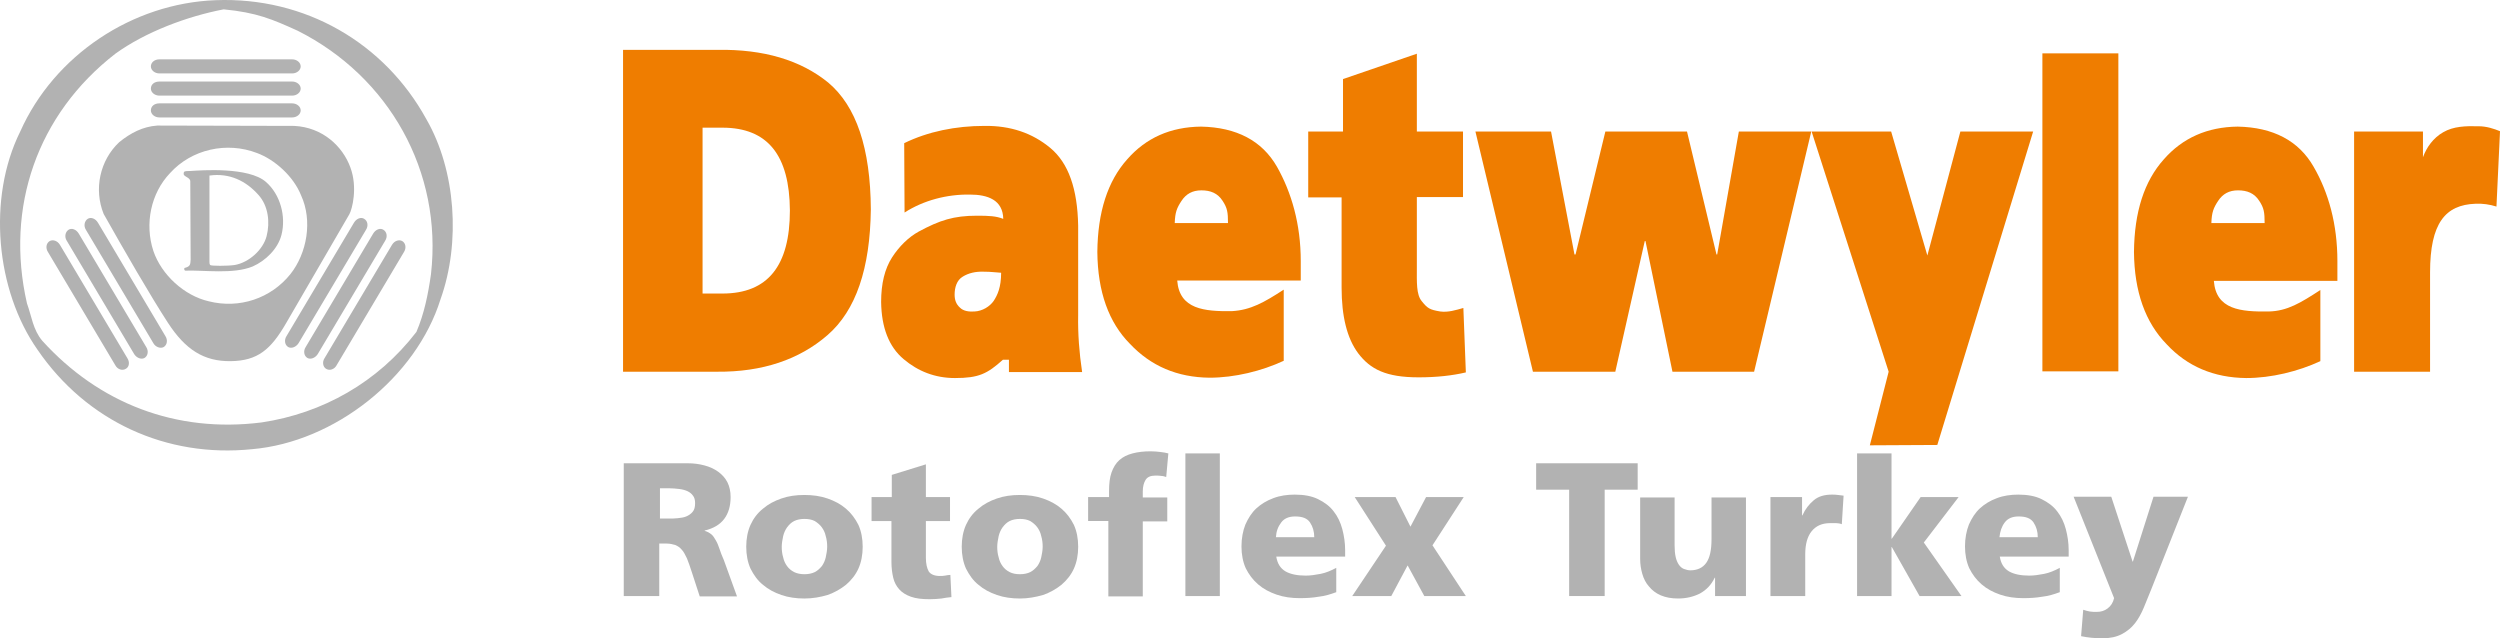
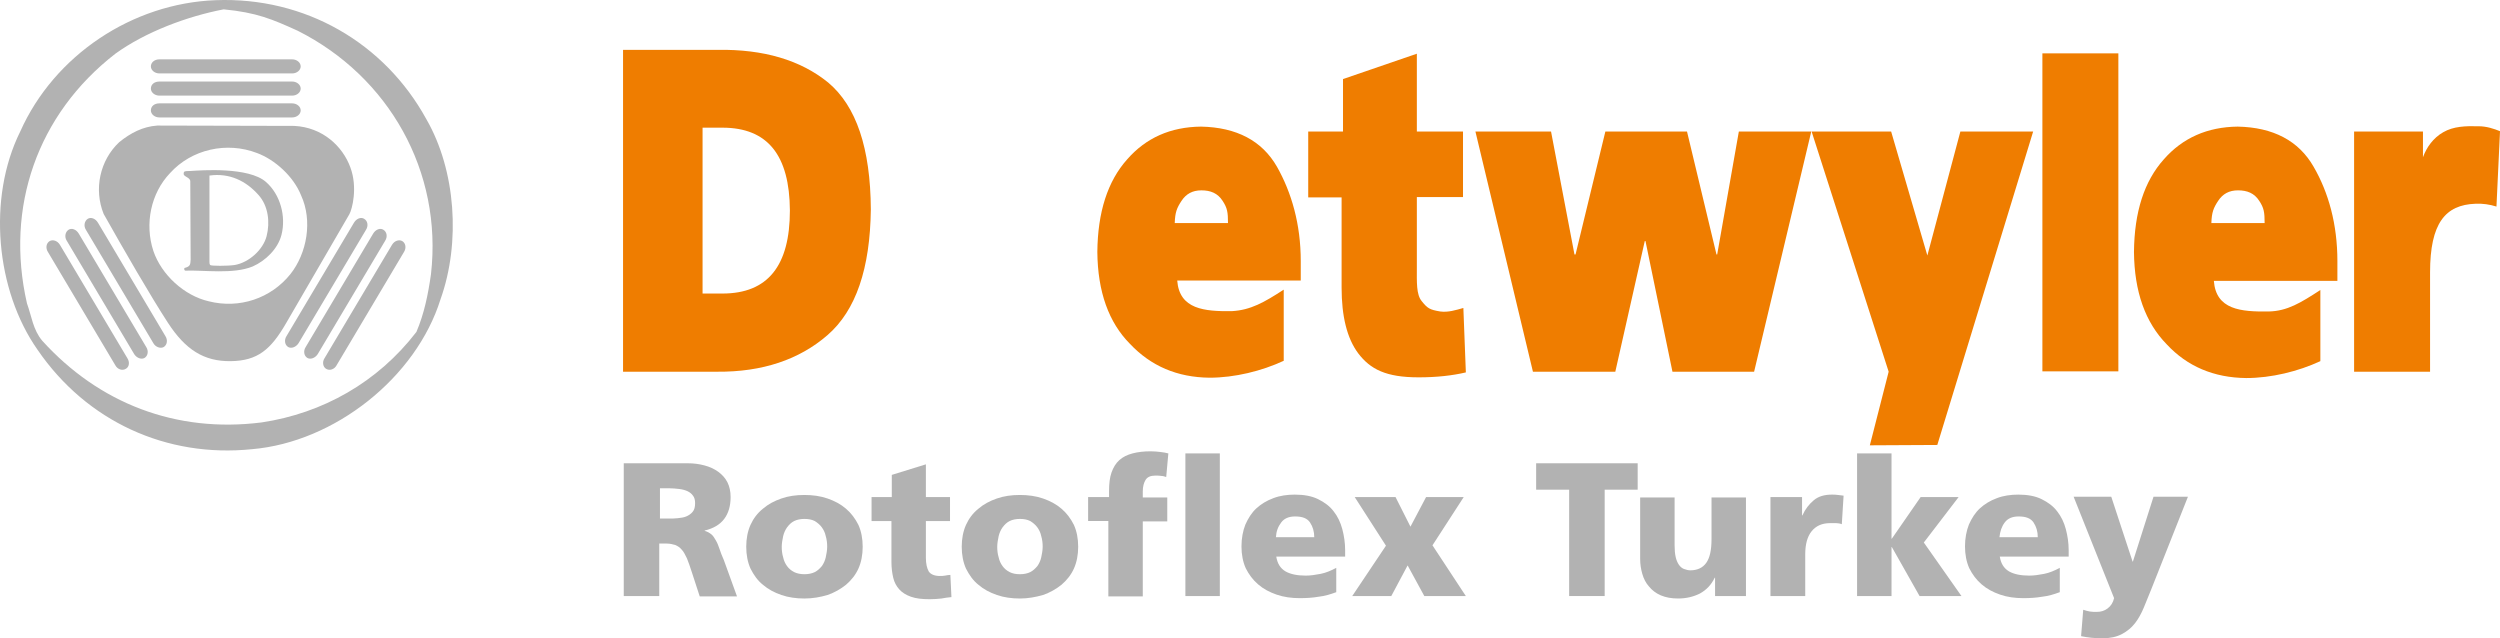
<svg xmlns="http://www.w3.org/2000/svg" width="188" height="48" viewBox="0 0 188 48" fill="none">
  <path fill-rule="evenodd" clip-rule="evenodd" d="M5.176 9.416L0.103 0.888C-0.084 0.597 -0.004 0.226 0.237 0.067C0.477 -0.092 0.824 0.041 1.011 0.359L6.083 8.886C6.27 9.177 6.217 9.548 5.95 9.707C5.71 9.839 5.336 9.707 5.176 9.416Z" transform="translate(6.357 16.392)" fill="#B2B2B2" />
  <path fill-rule="evenodd" clip-rule="evenodd" d="M5.176 9.416L0.103 0.888C-0.084 0.597 -0.004 0.226 0.237 0.067C0.477 -0.092 0.824 0.041 1.011 0.359L6.083 8.886C6.27 9.177 6.217 9.548 5.95 9.707C5.71 9.839 5.363 9.707 5.176 9.416Z" transform="translate(4.915 17.213)" fill="#B2B2B2" />
  <path fill-rule="evenodd" clip-rule="evenodd" d="M5.183 9.404L0.111 0.877C-0.076 0.585 -0.023 0.215 0.244 0.056C0.484 -0.077 0.831 0.029 1.018 0.347L6.091 8.874C6.278 9.166 6.224 9.536 5.957 9.669C5.69 9.828 5.343 9.695 5.183 9.404Z" transform="translate(3.493 18.072)" fill="#B2B2B2" />
  <path fill-rule="evenodd" clip-rule="evenodd" d="M1.018 9.416L6.091 0.888C6.278 0.597 6.224 0.226 5.957 0.067C5.717 -0.092 5.37 0.041 5.183 0.359L0.111 8.886C-0.076 9.177 -0.023 9.548 0.244 9.707C0.484 9.839 0.831 9.707 1.018 9.416Z" transform="translate(21.433 16.392)" fill="#B2B2B2" />
  <path fill-rule="evenodd" clip-rule="evenodd" d="M1.018 9.416L6.091 0.888C6.278 0.597 6.224 0.226 5.957 0.067C5.717 -0.092 5.37 0.041 5.183 0.359L0.111 8.886C-0.076 9.177 -0.023 9.548 0.244 9.707C0.484 9.839 0.831 9.707 1.018 9.416Z" transform="translate(22.875 17.213)" fill="#B2B2B2" />
  <path fill-rule="evenodd" clip-rule="evenodd" d="M1.011 9.404L6.083 0.877C6.27 0.585 6.217 0.215 5.95 0.056C5.71 -0.077 5.363 0.029 5.176 0.347L0.103 8.874C-0.084 9.166 -0.004 9.536 0.237 9.669C0.504 9.828 0.851 9.695 1.011 9.404Z" transform="translate(24.297 18.072)" fill="#B2B2B2" />
  <path fill-rule="evenodd" clip-rule="evenodd" d="M5.624 1.865C6.371 2.686 6.505 3.931 6.238 4.963C5.971 5.996 4.903 6.95 3.835 7.135C3.301 7.214 2.047 7.214 1.993 7.135C1.94 7.056 1.94 6.976 1.94 6.87V0.408C3.435 0.197 4.69 0.806 5.624 1.865ZM6.185 0.885C7.279 1.839 7.706 3.48 7.359 4.858C7.092 5.917 6.158 6.817 5.197 7.241C3.728 7.85 1.513 7.506 0.124 7.559C0.018 7.532 0.018 7.347 0.098 7.347C0.525 7.241 0.498 7.056 0.525 6.738L0.498 0.806C0.445 0.567 0.124 0.514 0.018 0.356C-0.009 0.303 -0.009 0.17 0.044 0.117C0.124 0.064 0.338 0.064 0.498 0.064C1.352 0.011 4.876 -0.254 6.185 0.885Z" transform="translate(13.811 12.794)" fill="#B2B2B2" />
  <path fill-rule="evenodd" clip-rule="evenodd" d="M15.198 5.243C16.079 7.15 15.652 9.587 14.397 11.175C12.929 13.003 10.553 13.797 8.257 13.215C6.415 12.791 4.706 11.229 4.092 9.428C3.425 7.389 3.905 5.085 5.347 3.575C6.976 1.774 9.619 1.192 11.888 2.066C13.249 2.569 14.638 3.84 15.198 5.243ZM14.691 0.026C16.8 0.132 18.322 1.536 18.909 3.151C19.47 4.661 19.043 6.303 18.829 6.674L14.077 14.857C12.929 16.843 11.941 17.69 9.912 17.717C7.883 17.743 6.495 16.843 5.187 14.83C3.879 12.817 1.903 9.401 0.355 6.647C-0.393 4.793 0.061 2.622 1.529 1.245C2.384 0.556 3.291 0.079 4.386 0L14.691 0.026Z" transform="translate(7.44 9.442)" fill="#B2B2B2" />
  <path fill-rule="evenodd" clip-rule="evenodd" d="M22.398 2.318C29.233 5.761 33.291 12.884 32.41 20.617C32.196 22.127 31.902 23.583 31.315 24.96C28.405 28.747 24.267 31.078 19.675 31.766C13.214 32.587 7.421 30.31 3.176 25.622C2.482 24.802 2.375 23.769 2.028 22.815C0.373 15.586 2.803 8.594 8.676 4.039C10.945 2.398 14.069 1.232 16.819 0.703C19.301 0.941 20.476 1.444 22.398 2.318ZM32.063 8.965C34.278 12.805 34.652 18.234 33.13 22.498C31.288 28.403 25.148 33.249 18.954 33.779C12.52 34.441 6.513 31.687 2.829 26.311C-0.321 21.835 -0.962 14.897 1.521 9.892C4.084 4.145 9.957 0.252 16.204 0.014C22.932 -0.251 28.912 3.219 32.063 8.965Z" fill="#B2B2B2" />
  <path fill-rule="evenodd" clip-rule="evenodd" d="M0.641 0H10.625C10.973 0 11.266 0.238 11.266 0.53C11.266 0.821 10.973 1.059 10.625 1.059H0.641C0.294 1.059 0 0.821 0 0.53C0 0.212 0.267 0 0.641 0Z" transform="translate(11.346 7.773)" fill="#B2B2B2" />
  <path fill-rule="evenodd" clip-rule="evenodd" d="M0.641 0H10.625C10.973 0 11.266 0.238 11.266 0.53C11.266 0.821 10.973 1.059 10.625 1.059H0.641C0.294 1.059 0 0.821 0 0.53C0 0.212 0.267 0 0.641 0Z" transform="translate(11.346 6.132)" fill="#B2B2B2" />
  <path fill-rule="evenodd" clip-rule="evenodd" d="M0.641 0H10.625C10.973 0 11.266 0.238 11.266 0.53C11.266 0.821 10.973 1.059 10.625 1.059H0.641C0.294 1.059 0 0.821 0 0.53C0 0.238 0.267 0 0.641 0Z" transform="translate(11.346 4.463)" fill="#B2B2B2" />
  <path d="M10.973 0.378C10.519 0.193 9.958 0.007 9.371 0.007C8.383 -0.019 7.475 0.007 6.701 0.457C5.953 0.881 5.446 1.596 5.179 2.338V0.404H0V18.465H5.713V10.997C5.713 7.29 6.861 5.913 9.13 5.833C9.664 5.807 10.198 5.886 10.706 6.045L10.973 0.378Z" transform="translate(177.028 9.488)" fill="#EF7D00" />
  <path d="M5.713 0H0V23.913H5.713V0Z" transform="translate(153.588 4.013)" fill="#EF7D00" />
  <path d="M9.451 23.569L16.659 0H11.186L8.703 9.322L5.98 0H0L5.793 18.061L4.378 23.596L9.451 23.569Z" transform="translate(136.234 9.892)" fill="#EF7D00" />
  <path d="M4.325 18.061H10.519L12.735 8.236H12.788L14.817 18.061H20.957L25.255 0H19.809L18.181 9.242H18.127L15.911 0H9.771L7.529 9.242H7.448L5.686 0H0L4.325 18.061Z" transform="translate(110.952 9.892)" fill="#EF7D00" />
  <path d="M0 10.805H2.51V17.584C2.51 19.729 2.91 21.398 3.764 22.536C4.672 23.728 5.847 24.337 8.303 24.337C9.664 24.337 10.839 24.205 11.854 23.966L11.667 19.12C11.106 19.279 10.519 19.465 9.931 19.385C9.13 19.253 8.97 19.147 8.543 18.617C8.116 18.114 8.169 17.16 8.169 16.075V10.778H11.64V5.853H8.169V0L2.616 1.907V5.853H0V10.805Z" transform="translate(98.378 4.039)" fill="#EF7D00" />
  <path d="M6.007 5.855H7.502C10.919 5.855 12.548 7.947 12.574 12.078C12.574 16.236 10.919 18.328 7.502 18.328H6.007V5.855ZM0 24.207H7.101C10.492 24.234 13.268 23.307 15.404 21.453C17.54 19.599 18.608 16.448 18.661 11.999C18.634 7.391 17.567 4.24 15.458 2.465C13.375 0.77 10.599 -0.051 7.128 0.002H0.027V24.207" transform="translate(46.826 3.746)" fill="#EF7D00" />
-   <path d="M5.526 12.686C5.526 12.156 5.686 11.6 6.14 11.335C6.567 11.07 7.101 10.938 7.742 10.965C8.303 10.965 8.543 11.018 9.024 11.044C9.024 12.13 8.757 12.712 8.463 13.163C8.169 13.586 7.609 13.931 7.021 13.957C6.594 13.983 6.194 13.931 5.927 13.666C5.633 13.401 5.526 13.083 5.526 12.686ZM15.111 18.485C14.897 17.055 14.79 15.625 14.817 14.222V7.495C14.764 4.741 14.096 2.808 12.735 1.669C11.373 0.531 9.718 -0.026 7.769 0.001C5.606 0.001 3.524 0.425 1.735 1.299L1.762 6.516C3.204 5.589 4.966 5.138 6.674 5.165C8.009 5.165 9.157 5.562 9.184 6.992C8.65 6.78 8.116 6.754 7.208 6.754C5.446 6.754 4.405 7.098 2.83 7.946C2.056 8.369 1.362 9.058 0.828 9.879C0.267 10.753 0 11.865 0 13.242C0.027 15.175 0.587 16.605 1.682 17.532C2.776 18.459 4.058 18.962 5.553 18.962C7.342 18.962 7.982 18.644 9.157 17.585H9.611V18.512H15.111" transform="translate(66.261 9.467)" fill="#EF7D00" />
  <path d="M5.82 7.256C5.847 6.435 5.98 6.117 6.327 5.588C6.674 5.058 7.155 4.793 7.822 4.793C8.516 4.793 9.05 5.005 9.424 5.588C9.771 6.117 9.825 6.435 9.825 7.256H5.82ZM15.297 11.573V10.116C15.297 7.336 14.603 4.952 13.509 3.019C12.387 1.059 10.465 0.053 7.796 0C5.5 0.026 3.657 0.847 2.243 2.463C0.774 4.105 0.027 6.435 0 9.428C0.027 12.42 0.854 14.724 2.456 16.34C4.031 18.008 6.007 18.855 8.436 18.882C10.332 18.882 12.361 18.379 14.016 17.611V12.261C12.548 13.215 11.533 13.797 10.118 13.877C8.063 13.903 6.167 13.744 6.007 11.573H15.297" transform="translate(82.52 9.521)" fill="#EF7D00" />
  <path d="M5.82 7.256C5.847 6.435 5.98 6.117 6.327 5.588C6.674 5.058 7.155 4.793 7.822 4.793C8.516 4.793 9.05 5.005 9.424 5.588C9.771 6.117 9.825 6.435 9.825 7.256H5.82ZM15.297 11.573V10.116C15.297 7.336 14.63 4.952 13.509 3.019C12.387 1.059 10.465 0.053 7.796 0C5.526 0.026 3.657 0.847 2.243 2.463C0.774 4.105 0.027 6.409 0 9.428C0.027 12.42 0.854 14.724 2.456 16.366C4.005 18.034 6.007 18.882 8.436 18.908C10.332 18.908 12.361 18.405 14.016 17.637V12.288C12.548 13.241 11.533 13.877 10.118 13.903C8.036 13.93 6.167 13.771 6.007 11.599H15.297" transform="translate(160.475 9.521)" fill="#EF7D00" />
  <path d="M0 0H4.805C5.259 0 5.66 0.053 6.06 0.159C6.461 0.265 6.808 0.424 7.101 0.636C7.395 0.847 7.635 1.112 7.796 1.43C7.956 1.748 8.036 2.119 8.036 2.542C8.036 3.204 7.876 3.76 7.555 4.184C7.235 4.608 6.754 4.899 6.087 5.058V5.085C6.301 5.138 6.461 5.243 6.594 5.349C6.728 5.455 6.834 5.641 6.941 5.826C7.048 6.011 7.128 6.223 7.208 6.462C7.288 6.7 7.395 6.991 7.529 7.283L8.516 10.01H5.713L5.126 8.21C4.992 7.786 4.859 7.415 4.752 7.15C4.619 6.885 4.512 6.647 4.352 6.488C4.218 6.329 4.058 6.223 3.871 6.144C3.684 6.091 3.471 6.038 3.23 6.038H2.67V9.984H0V0V0ZM2.696 4.158H3.391C3.604 4.158 3.818 4.158 4.058 4.131C4.298 4.105 4.512 4.078 4.699 3.999C4.886 3.919 5.046 3.813 5.179 3.655C5.313 3.496 5.366 3.284 5.366 2.992C5.366 2.754 5.313 2.569 5.206 2.436C5.099 2.277 4.939 2.172 4.779 2.092C4.592 2.013 4.405 1.96 4.165 1.933C3.924 1.907 3.684 1.88 3.417 1.88H2.723V4.158H2.696Z" transform="translate(46.906 34.838)" fill="#B2B2B2" />
  <path d="M4.378 7.786C3.764 7.786 3.177 7.706 2.643 7.521C2.109 7.336 1.655 7.097 1.255 6.753C0.854 6.435 0.561 6.011 0.32 5.535C0.107 5.058 0 4.502 0 3.893C0 3.284 0.107 2.728 0.32 2.251C0.534 1.774 0.854 1.351 1.255 1.033C1.655 0.689 2.109 0.45 2.643 0.265C3.177 0.079 3.738 0 4.378 0C4.992 0 5.58 0.079 6.114 0.265C6.648 0.45 7.101 0.689 7.502 1.033C7.902 1.377 8.196 1.774 8.436 2.251C8.65 2.728 8.757 3.284 8.757 3.893C8.757 4.502 8.65 5.058 8.436 5.535C8.223 6.011 7.902 6.409 7.502 6.753C7.101 7.071 6.648 7.336 6.114 7.521C5.58 7.68 4.992 7.786 4.378 7.786ZM4.378 5.959C4.672 5.959 4.939 5.906 5.153 5.8C5.366 5.694 5.526 5.535 5.686 5.349C5.82 5.164 5.927 4.926 5.98 4.687C6.034 4.423 6.087 4.158 6.087 3.893C6.087 3.628 6.06 3.363 5.98 3.098C5.927 2.834 5.82 2.622 5.686 2.436C5.553 2.251 5.366 2.092 5.153 1.96C4.939 1.854 4.699 1.801 4.378 1.801C4.085 1.801 3.818 1.854 3.604 1.96C3.391 2.066 3.23 2.224 3.07 2.436C2.937 2.622 2.83 2.86 2.776 3.098C2.723 3.363 2.67 3.628 2.67 3.893C2.67 4.158 2.696 4.423 2.776 4.687C2.83 4.952 2.937 5.164 3.07 5.349C3.204 5.535 3.391 5.694 3.604 5.8C3.818 5.906 4.085 5.959 4.378 5.959Z" transform="translate(56.117 37.222)" fill="#B2B2B2" />
  <path d="M0 2.463H1.522V0.794L4.085 0V2.463H5.9V4.264H4.085V7.018C4.085 7.468 4.165 7.812 4.298 8.051C4.432 8.262 4.725 8.395 5.126 8.395C5.259 8.395 5.393 8.395 5.526 8.368C5.66 8.342 5.793 8.315 5.927 8.315L6.007 9.984C5.767 10.01 5.5 10.037 5.259 10.09C4.992 10.116 4.725 10.143 4.378 10.143C3.791 10.143 3.337 10.09 2.963 9.957C2.59 9.825 2.296 9.64 2.082 9.401C1.869 9.163 1.709 8.872 1.629 8.527C1.548 8.183 1.495 7.786 1.495 7.336V4.264H0V2.463Z" transform="translate(65.541 34.918)" fill="#B2B2B2" />
  <path d="M4.378 7.786C3.764 7.786 3.177 7.706 2.643 7.521C2.109 7.336 1.655 7.097 1.255 6.753C0.854 6.435 0.561 6.011 0.32 5.535C0.107 5.058 0 4.502 0 3.893C0 3.284 0.107 2.728 0.32 2.251C0.534 1.774 0.854 1.351 1.255 1.033C1.655 0.689 2.109 0.45 2.643 0.265C3.177 0.079 3.738 0 4.378 0C4.992 0 5.58 0.079 6.114 0.265C6.648 0.45 7.101 0.689 7.502 1.033C7.902 1.377 8.196 1.774 8.436 2.251C8.65 2.728 8.757 3.284 8.757 3.893C8.757 4.502 8.65 5.058 8.436 5.535C8.223 6.011 7.902 6.409 7.502 6.753C7.101 7.071 6.648 7.336 6.114 7.521C5.553 7.68 4.992 7.786 4.378 7.786ZM4.378 5.959C4.672 5.959 4.939 5.906 5.153 5.8C5.366 5.694 5.526 5.535 5.686 5.349C5.82 5.164 5.927 4.926 5.98 4.687C6.034 4.423 6.087 4.158 6.087 3.893C6.087 3.628 6.06 3.363 5.98 3.098C5.927 2.834 5.82 2.622 5.686 2.436C5.553 2.251 5.366 2.092 5.153 1.96C4.939 1.854 4.699 1.801 4.378 1.801C4.085 1.801 3.818 1.854 3.604 1.96C3.391 2.066 3.23 2.224 3.07 2.436C2.937 2.622 2.83 2.86 2.776 3.098C2.723 3.363 2.67 3.628 2.67 3.893C2.67 4.158 2.696 4.423 2.776 4.687C2.83 4.952 2.937 5.164 3.07 5.349C3.204 5.535 3.391 5.694 3.604 5.8C3.818 5.906 4.058 5.959 4.378 5.959Z" transform="translate(72.322 37.222)" fill="#B2B2B2" />
  <path d="M1.522 5.243H0V3.443H1.575V2.992C1.575 2.436 1.629 1.96 1.762 1.589C1.895 1.218 2.082 0.9 2.349 0.662C2.616 0.424 2.937 0.265 3.337 0.159C3.738 0.053 4.191 0 4.699 0C4.966 0 5.233 0.026 5.446 0.053C5.66 0.079 5.847 0.106 6.034 0.159L5.873 1.933C5.767 1.907 5.66 1.854 5.526 1.854C5.393 1.827 5.233 1.827 5.046 1.827C4.699 1.827 4.458 1.933 4.325 2.145C4.191 2.357 4.111 2.648 4.111 3.019V3.469H5.953V5.27H4.111V10.911H1.522V5.243V5.243ZM7.315 0.159H9.905V10.884H7.315V0.159Z" transform="translate(81.826 33.938)" fill="#B2B2B2" />
  <path d="M2.616 4.661C2.696 5.164 2.91 5.535 3.31 5.773C3.684 5.985 4.191 6.091 4.832 6.091C5.179 6.091 5.553 6.038 5.953 5.959C6.354 5.879 6.728 5.72 7.128 5.508V7.336C6.701 7.494 6.274 7.627 5.793 7.68C5.339 7.759 4.859 7.786 4.378 7.786C3.764 7.786 3.177 7.706 2.643 7.521C2.109 7.336 1.655 7.097 1.255 6.753C0.854 6.409 0.561 6.011 0.32 5.535C0.107 5.058 0 4.502 0 3.893C0 3.284 0.107 2.728 0.294 2.251C0.507 1.774 0.774 1.351 1.121 1.033C1.468 0.715 1.895 0.45 2.403 0.265C2.883 0.079 3.444 0 4.005 0C4.699 0 5.286 0.106 5.767 0.344C6.247 0.583 6.648 0.874 6.941 1.271C7.235 1.642 7.448 2.092 7.582 2.595C7.715 3.098 7.796 3.628 7.796 4.184V4.661H2.616ZM5.473 3.204C5.473 2.781 5.366 2.41 5.153 2.092C4.939 1.774 4.565 1.642 4.031 1.642C3.551 1.642 3.204 1.801 2.99 2.092C2.75 2.41 2.616 2.754 2.59 3.204H5.473Z" transform="translate(93.359 37.195)" fill="#B2B2B2" />
  <path d="M2.536 3.655L0.187 0H3.257L4.378 2.225L5.553 0H8.383L6.034 3.628L8.543 7.442H5.42L4.165 5.138L2.937 7.442H0L2.536 3.655Z" transform="translate(101.688 37.381)" fill="#B2B2B2" />
  <path d="M2.483 1.986H0V0H7.635V1.986H5.153V9.984H2.483V1.986V1.986Z" transform="translate(115.518 34.838)" fill="#B2B2B2" />
  <path d="M8.009 7.415H5.633V6.038H5.606C5.339 6.594 4.966 6.965 4.485 7.23C4.005 7.468 3.471 7.6 2.857 7.6C2.349 7.6 1.922 7.521 1.548 7.362C1.175 7.203 0.881 6.965 0.667 6.7C0.427 6.435 0.267 6.117 0.16 5.747C0.053 5.376 0 5.005 0 4.634V0H2.59V3.602C2.59 3.946 2.616 4.237 2.67 4.476C2.723 4.714 2.803 4.899 2.91 5.058C3.017 5.217 3.15 5.323 3.284 5.376C3.444 5.429 3.604 5.482 3.764 5.482C4.298 5.482 4.699 5.296 4.966 4.926C5.233 4.555 5.366 3.972 5.366 3.151V0H7.956V7.415H8.009Z" transform="translate(123.34 37.407)" fill="#B2B2B2" />
  <path d="M5.366 2.225C5.233 2.172 5.072 2.145 4.939 2.145C4.805 2.145 4.645 2.145 4.485 2.145C3.871 2.145 3.417 2.357 3.097 2.754C2.776 3.151 2.616 3.734 2.616 4.476V7.627H0V0.185H2.376V1.562H2.403C2.616 1.086 2.91 0.715 3.257 0.424C3.604 0.132 4.058 0 4.619 0C4.779 0 4.912 1.61595e-06 5.072 0.026C5.233 0.053 5.366 0.053 5.5 0.079L5.366 2.225Z" transform="translate(133.138 37.195)" fill="#B2B2B2" />
  <path d="M0 0H2.59V6.409H2.616L4.779 3.284H7.635L5.019 6.7L7.849 10.725H4.699L2.616 7.044H2.59V10.725H0V0Z" transform="translate(139.652 34.097)" fill="#B2B2B2" />
  <path d="M2.616 4.661C2.696 5.164 2.91 5.535 3.31 5.773C3.684 5.985 4.191 6.091 4.832 6.091C5.179 6.091 5.553 6.038 5.953 5.959C6.354 5.879 6.728 5.72 7.128 5.508V7.336C6.701 7.494 6.274 7.627 5.793 7.68C5.339 7.759 4.859 7.786 4.378 7.786C3.764 7.786 3.177 7.706 2.643 7.521C2.109 7.336 1.655 7.097 1.255 6.753C0.854 6.409 0.561 6.011 0.32 5.535C0.107 5.058 0 4.502 0 3.893C0 3.284 0.107 2.728 0.294 2.251C0.507 1.774 0.774 1.351 1.121 1.033C1.468 0.715 1.895 0.45 2.403 0.265C2.883 0.079 3.444 0 4.005 0C4.699 0 5.286 0.106 5.767 0.344C6.247 0.583 6.648 0.874 6.941 1.271C7.235 1.642 7.448 2.092 7.582 2.595C7.715 3.098 7.796 3.628 7.796 4.184V4.661H2.616ZM5.473 3.204C5.473 2.781 5.366 2.41 5.153 2.092C4.939 1.774 4.565 1.642 4.031 1.642C3.551 1.642 3.204 1.801 2.99 2.092C2.75 2.41 2.643 2.754 2.59 3.204H5.473Z" transform="translate(147.768 37.195)" fill="#B2B2B2" />
  <path d="M0.721 8.501C0.881 8.554 1.068 8.607 1.228 8.633C1.388 8.66 1.575 8.66 1.735 8.66C2.056 8.66 2.323 8.58 2.563 8.395C2.803 8.21 2.963 7.971 3.043 7.627L0 0H2.83L4.432 4.873H4.458L6.007 0H8.596L5.847 6.938C5.66 7.415 5.473 7.865 5.286 8.315C5.099 8.766 4.886 9.163 4.619 9.507C4.352 9.851 4.031 10.116 3.631 10.328C3.23 10.54 2.75 10.646 2.162 10.646C1.602 10.646 1.068 10.593 0.561 10.487L0.721 8.501Z" transform="translate(155.937 37.354)" fill="#B2B2B2" />
</svg>